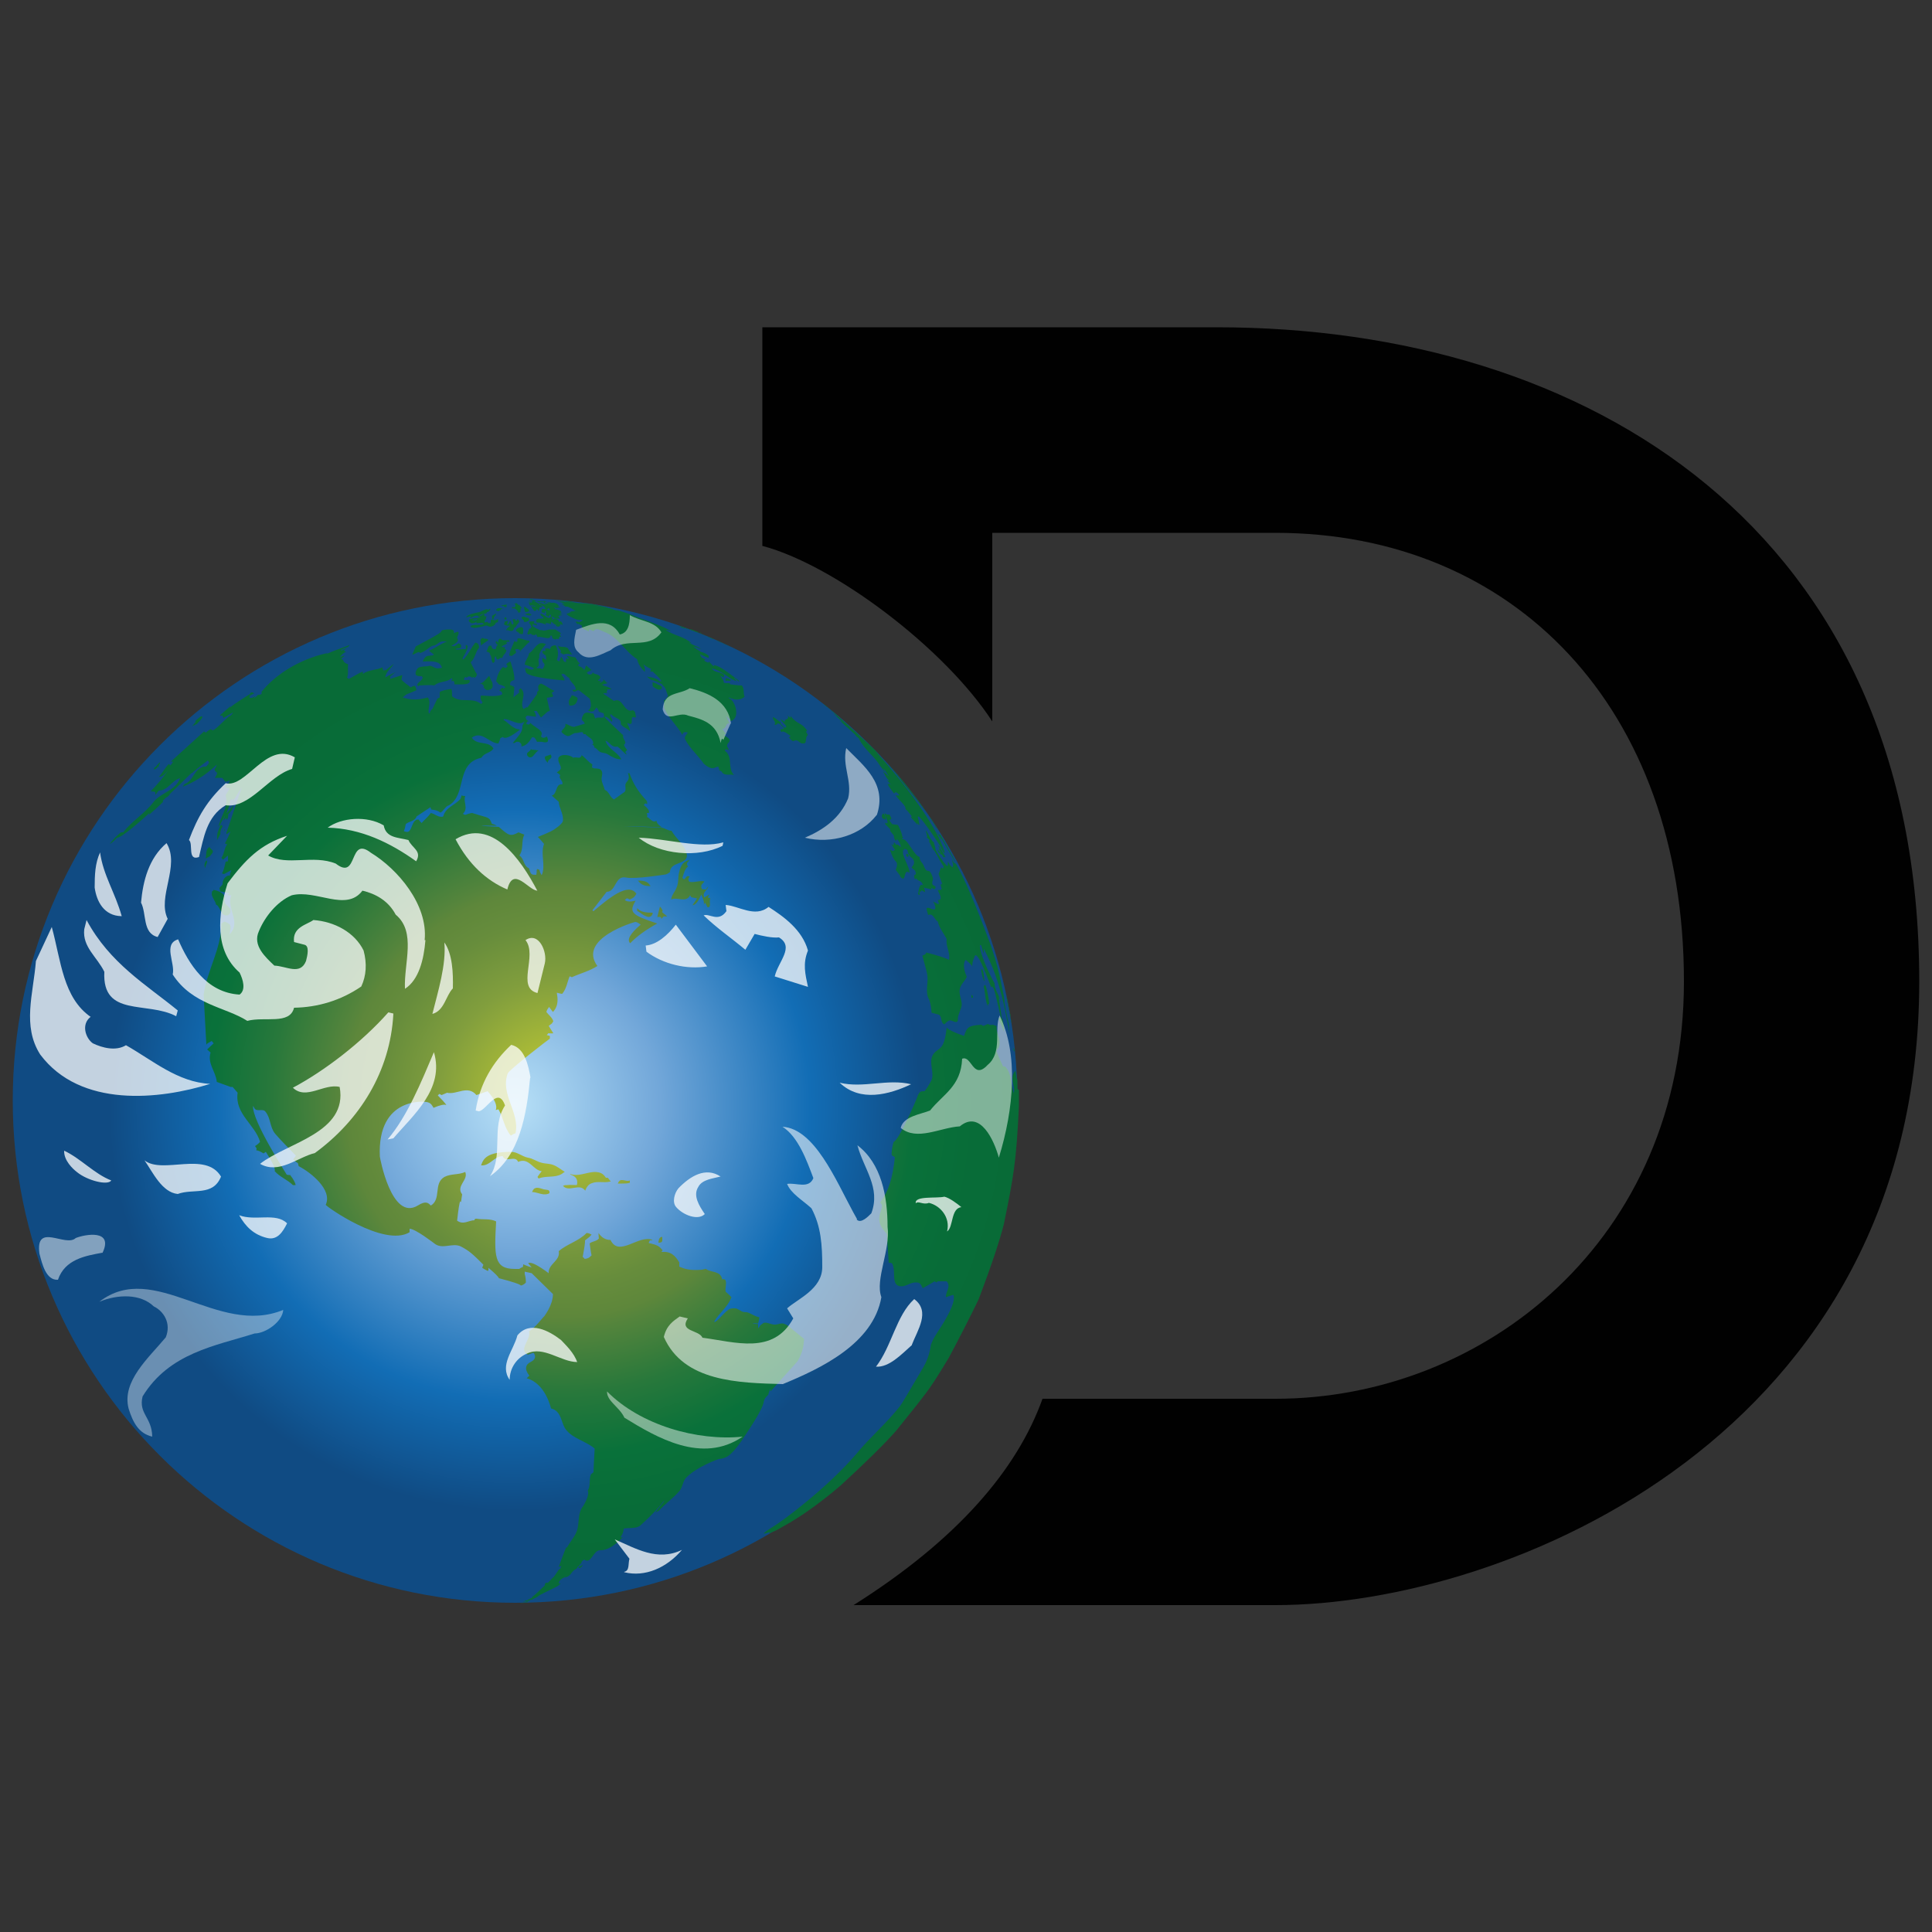
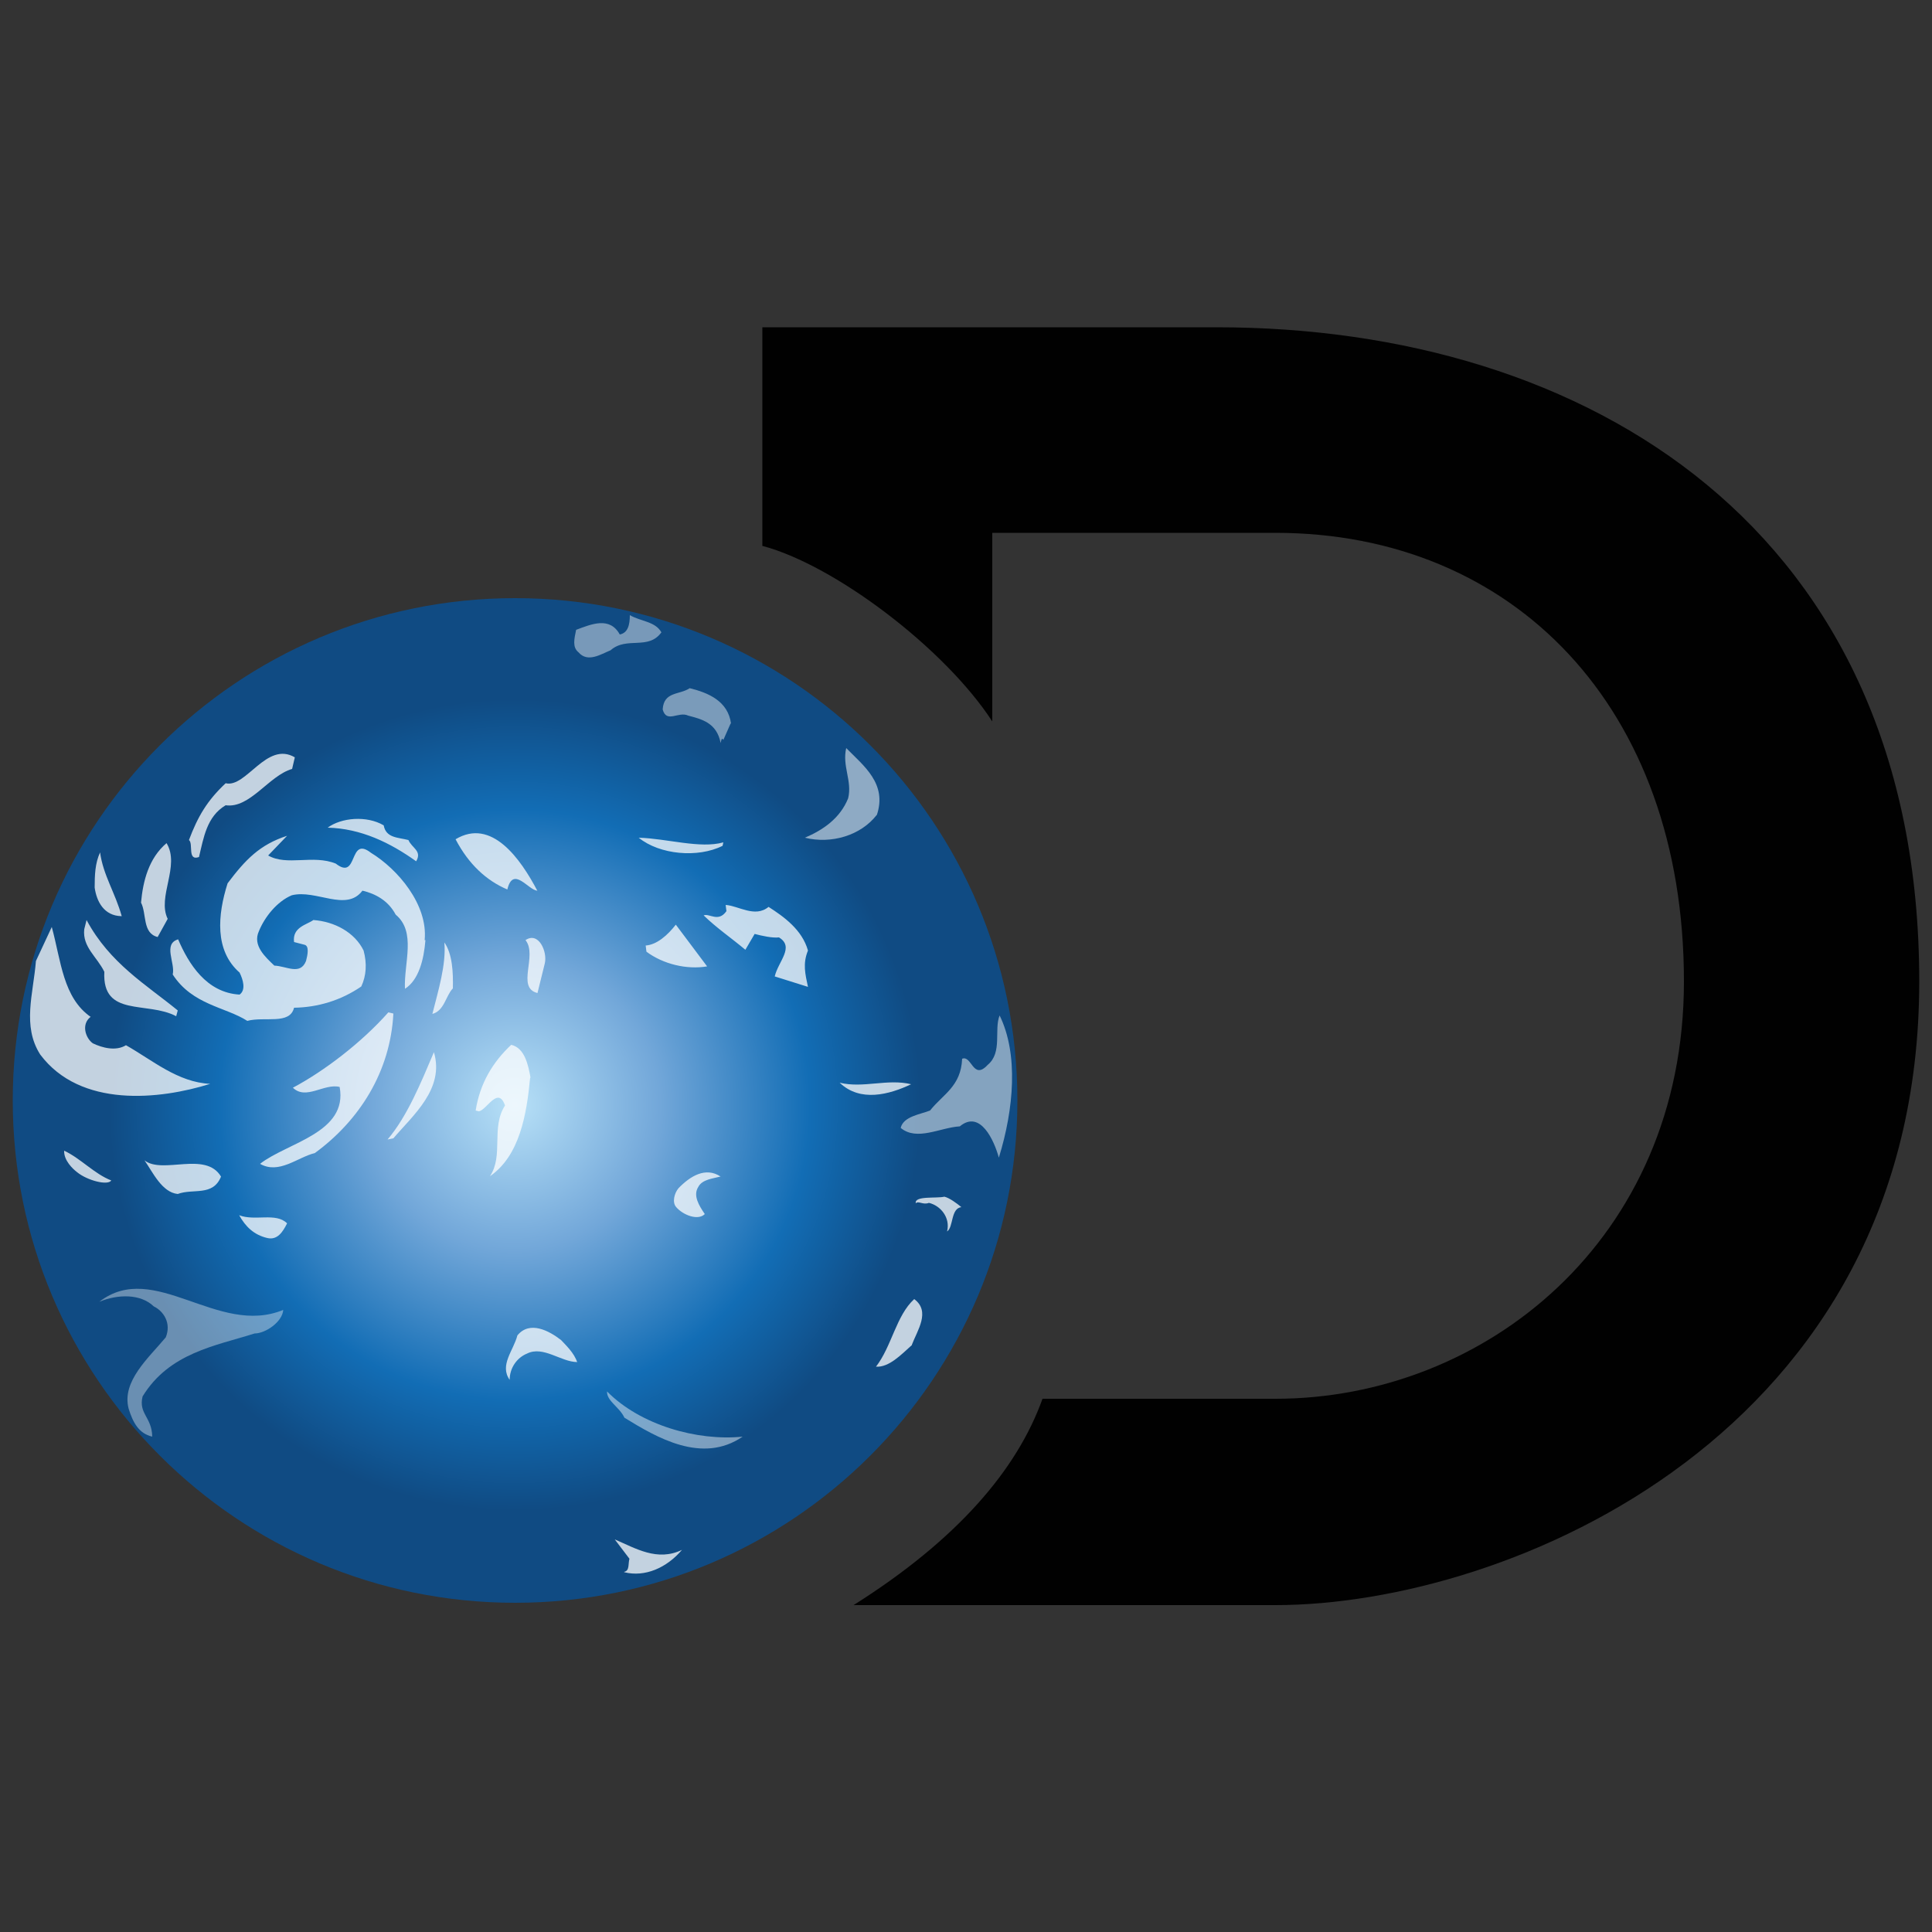
<svg xmlns="http://www.w3.org/2000/svg" id="Layer_1" viewBox="0 0 50 50">
  <rect x="0" y="0" width="50" height="50" fill="#333333" stroke="none" />
  <defs>
    <style>
      .cls-1, .cls-2 {
        opacity: .75;
      }

      .cls-3 {
        opacity: .6;
      }

      .cls-3, .cls-4, .cls-5, .cls-6, .cls-7, .cls-2, .cls-8, .cls-9, .cls-10 {
        fill: #fff;
        fill-rule: evenodd;
      }

      .cls-3, .cls-4, .cls-5, .cls-7, .cls-2, .cls-8, .cls-9, .cls-10 {
        isolation: isolate;
      }

      .cls-4 {
        opacity: .59;
      }

      .cls-5 {
        opacity: .65;
      }

      .cls-11 {
        fill: url(#radial-gradient);
      }

      .cls-7 {
        opacity: .5;
      }

      .cls-12 {
        fill: url(#radial-gradient-2);
      }

      .cls-8 {
        opacity: .64;
      }

      .cls-13 {
        fill: #010101;
      }

      .cls-9 {
        opacity: .58;
      }

      .cls-10 {
        opacity: .7;
      }
    </style>
    <radialGradient id="radial-gradient" cx="4.55" cy="43.08" fx="4.55" fy="43.08" r="3.74" gradientTransform="translate(-2.47 178.08) scale(3.47 -3.47)" gradientUnits="userSpaceOnUse">
      <stop offset="0" stop-color="#b7e0f7" />
      <stop offset=".29" stop-color="#72a7d9" />
      <stop offset=".59" stop-color="#126db5" />
      <stop offset=".81" stop-color="#104b83" />
    </radialGradient>
    <radialGradient id="radial-gradient-2" cx="4.9" cy="43.1" fx="4.9" fy="43.1" r="3.56" gradientTransform="translate(-2.47 178.08) scale(3.47 -3.47)" gradientUnits="userSpaceOnUse">
      <stop offset="0" stop-color="#d2d727" />
      <stop offset=".11" stop-color="#acbc37" />
      <stop offset=".26" stop-color="#819e3d" />
      <stop offset=".38" stop-color="#678d3c" />
      <stop offset=".45" stop-color="#5e873b" />
      <stop offset=".48" stop-color="#53843c" />
      <stop offset=".61" stop-color="#28783b" />
      <stop offset=".74" stop-color="#09713a" />
      <stop offset=".87" stop-color="#086c38" />
      <stop offset=".98" stop-color="#086b37" />
    </radialGradient>
  </defs>
  <path class="cls-13" d="M19.73,14.13v-5.66h11.76c9.58,0,18.18,5.22,18.18,16.93s-10.63,16.14-16.66,16.14h-10.92c2.68-1.69,4.23-3.5,4.89-5.34h6.03c5.39,0,10.57-4.1,10.57-10.8,0-7.11-4.43-11.61-10.57-11.61h-7.33v4.88c-1.23-1.89-4.07-4.04-5.94-4.54h0Z" />
  <path class="cls-11" d="M26.33,28.48c0,7.18-5.82,13-13,13S.33,35.66.33,28.48s5.82-13,13-13,13,5.82,13,13Z" />
-   <path class="cls-12" d="M26.33,28.18h0s0-.11,0-.11v-.02s0,0,0,0v-.12s-.02-.02-.02-.02h0s-.03-.2-.03-.2c-.17.18,0,.39-.04.58-.1-.23-.04-.5-.23-.69-.02,0-.03,0-.05,0q-.16-.34-.17-.41c.19-.21-.02-.42,0-.64-.03,0-.06-.02-.09-.03-.08.01-.08.01-.13-.02-.04.01-.08.04-.13.05-.01-.01-.03-.02-.04-.03-.36.02-.38.08-.45.29q-.4-.14-.45-.22c-.05.46-.13.51-.24.59-.31.21-.06.52-.15.77,0,0-.08.16-.18.29-.12,0-.14,0-.21.2,0,.01-.45,1.06-.59,1.11-.03.07-.07.29-.05.35.02.01.05.03.08.05-.06.54-.16.87-.38,1.17.06.07.06.1.01.24-.1.28.03.43.16.57t.05.75s.05,0,.08.01c.13.18-.05.6.25.6.13,0,.24-.11.38-.1.1,0,.12.04.17.15t.31-.18s.03.02.04.03c.01,0,.03-.02.04-.03t.23,0c.12.14-.03.27-.02.41t.19-.06c.11.21-.36.89-.41.97-.11.17-.13.22-.17.33,0,0,0,0,0,0,0,0-.03.29-.18.55q-.55.94-.61,1.02c-.35.45-.79.82-1.15,1.26-.71.83-1.85,1.7-2.19,1.9-.09.06-.16.1-.2.15.06,0,.11-.03.17-.04-.01.01-.02.03-.04.04.06-.03.15-.06.21-.09.45-.25.77-.44,1.41-.95l.25-.21q.98-.9,1.43-1.41c.82-1.02.84-1.04,1.2-1.62l.17-.28c.24-.45.55-1.05.77-1.51q.48-1.27.65-1.94c.25-1.23.32-1.58.39-3.06v-.41ZM26.26,27.21s0,.02,0,.02c0,0,0,0,0-.01,0-.01-.01-.09-.03-.11t0,0s0,.04,0,.06c0,.01.01.03.02.04ZM26.15,26.3s0-.02,0-.02v-.02s-.01-.04-.02-.06c0,0,0-.01,0-.01-.06-.33-.07-.38-.09-.4.04.18.08.41.14.7,0-.06-.02-.12-.03-.17h0ZM25.94,26.35s0,0,0,0c-.03.02-.07-.03-.1.01.02.05.05.11.07.17.03.06.05.12.07.17,0-.03,0-.07,0-.1,0-.08-.03-.17-.04-.25h0ZM25.6,25.99s0-.02,0-.02c0,0-.01-.13-.04-.26-.03-.14-.05-.22-.07-.22-.02,0-.03.05-.03.05,0,.03.02.07.02.1.01.07.02.14.03.21.02.12.04.16.06.19,0-.03,0-.05,0-.06,0,0,.01.01.02,0h0ZM25.41,25.07s-.01.03-.02.05c.02.06.02.13.05.2.01.04.02.06.04.07-.02-.07-.01-.15-.03-.22,0-.03-.02-.07-.04-.1h0ZM25.14,25.74s0,.06,0,.08h.04s0-.01,0-.01c0-.02,0-.03-.01-.04,0-.01-.03-.02-.04-.03h0ZM24.47,22.18s-.03-.06-.05-.09l-.12-.2s-.01,0-.02,0c.02.03.04.07.06.1l-.05-.04.06.12v.03s.04.04.06.05c0,0-.01,0-.02,0l.02.03s.02,0,.03.01v-.02s.02.01.03.02h0ZM24.34,21.6c.02.05.34.6.34.61.03.05.04.1.06.16-.01-.02-.03-.03-.04-.05,0,.01,0,.03.01.04l-.07-.11c0,.07.06.13,0,.2-.01-.01-.02-.03-.03-.05,0,0-.01,0-.02,0t-.06-.11s0,.07,0,.11c0,0-.01.01-.02.01-.1-.09-.26-.35-.26-.35-.01-.03-.03-.05-.04-.08,0-.02,0-.04-.02-.1-.02-.05-.02-.07-.02-.07,0,0,0,0,.01,0-.11-.08-.14-.22-.22-.32,0,0,0,0,0,0,0,.02,0,.03.02.09.02.07.02.08,0,.09.02.02.05.04.07.06v.05s0,0-.02-.03c.04.07.08.17.12.24.02.02.04.03.05.06.08.12.13.26.22.37,0,.01-.01.03-.01.05,0,0-.02,0-.03,0l-.02-.03c-.02.05-.05.13-.07.18.03.07.09.25.09.25,0,0-.01.01-.02.02,0,0-.02,0-.02,0,.01.03.02.07.03.11,0,0-.01.02-.02.03-.03,0-.05,0-.08.01.02.04.04.09.06.13q.03.08,0,.11s-.04.01-.06.02t.03.08s-.01.01-.02.02t-.13-.07s.02.04.03.06c.03.09.03.09.02.14-.08.03-.14-.06-.22-.03,0,.07.03.13.04.18.13-.06.16.12.25.17.04.17.15.3.23.45-.03.19.1.36.06.54q-.13-.07-.59-.19,0,.05-.1.08.12.43.13.51c.03.21-.07.43.05.64.04.11.05.22.06.33l.19.05c.09.06.03.2.14.25q.11-.12.17-.1c.14.05.15.06.18,0,0-.02,0-.04,0-.06.01-.12.09-.23.1-.35,0-.14-.08-.27-.05-.41.03-.12.13-.2.18-.31-.03-.07-.13-.3-.03-.44q.15.12.17.17c0-.15.08-.29.08-.29.05.01.11.03.41.83l.02-.02c.06.05.06.06.24.84l.02.1c0-.23-.07-.46-.08-.69t.06.17c-.03-.18-.17-.31-.17-.5,0,0-.37-.66-.38-.99h.03c.03.08.03.15.07.22v-.13c.19.38.46.91.67,2.24,0,.02,0,.02,0,.02,0-.05-.01-.09-.01-.14q-.01-.05-.01-.11s0-.06-.01-.09c-.03-.1-.11-.55-.12-.6,0,.02.01.04.02.07,0-.05-.02-.11-.02-.16,0,0,0,0,0,0-.14-.69-.17-.8-.34-1.32q-.47-1.27-.78-1.88l-.16-.3s0-.01-.01-.02c-.09-.16-.19-.32-.28-.48h0c-.07-.13-.15-.25-.23-.38.07.11.15.24.22.36-.1-.15-.11-.16-.12-.17ZM24.27,22.02s.01.03.03.04c.03.03.05.07.06.05,0,0,0-.01,0-.01,0,0-.01-.02-.02-.03,0,0,0-.01-.01-.02q-.06-.06-.06-.06s0,0,0,.03ZM24.27,21.57s-.02-.04-.03-.05c.02.06.09.17.15.25-.07-.12-.08-.15-.12-.2ZM24.22,21.4s-.02-.03-.03-.04c0,0,0-.01-.01-.01t.1.16l-.06-.11ZM24.23,21.41s0,0,0-.01c-.05-.09-.11-.17-.16-.25,0,0,0-.01-.01-.01,0,.02.02.04.18.29,0,0,0,0,0-.01h0ZM23.51,22.13s-.02-.03-.02-.03c0,0,0,0-.02,0,0,0-.04,0,0,.07.01,0,.03,0,.04,0,0,0,0-.01,0-.03h0ZM23.85,23.04q.09.05.09.05s0-.06-.03-.12c.06.03.13.01.19.06,0-.02,0-.04,0-.05.02.01.05.01.07.04.01-.02.03-.02.04-.03,0-.02,0-.02,0-.05-.04-.02-.07-.03-.08-.06-.02-.06.03-.11.01-.17,0,0-.05-.17-.11-.17-.05,0-.07-.03-.07-.03-.04-.05-.05-.12-.09-.17-.06-.07-.07-.1-.07-.16-.08-.03-.13-.1-.24-.27-.08-.12-.14-.2-.21-.19,0-.02,0-.05.03-.04,0-.01-.02-.02-.03-.03q0-.08-.11-.3l-.15-.02c-.08-.1-.08-.11-.05-.12.04-.01.04-.03-.02-.13h-.07s-.04-.03-.05-.03c-.01.01,0,.03.03.11.04.09.05.12.03.15t-.05-.02s0,.03,0,.04l.13.13v.05s.09.11.09.11c.01.03,0,.06.02.09,0,.02.02.04.04.05,0-.01.02-.03.03-.04.05.06.07.1.09.17,0,.03.02.07.03.1.02,0,.03,0,.05.03-.01-.09.08-.03.08-.03l.02.03s0,.06.04.11c.02.04.06.06.09.09.08.11.01.18-.03.23.03.03.06.06.09.08.03.08.03.09,0,.11-.03.01-.03.04,0,.12,0,0,.02-.02.03-.03.03.04.04.05.09.07.05.02.06.05.09.11-.09-.05-.11.09-.13.23.02.02.03.02.05.03-.02-.06-.03-.12.02-.09h0ZM23.29,22.68c.09.1.11.06.13-.03.02-.07.03-.12.12-.06-.01-.1-.02-.12-.12-.35-.01-.03-.06-.14-.05-.16,0-.02,0-.05,0-.07-.01-.05-.13-.18-.18-.15l-.02-.03s-.03-.03-.03-.03c0,0,0,0-.01.02,0,.05,0,.08-.06.02.02.06.06.1.09.15-.03.04-.06.04-.13,0q.08.24.15.3t0,.22l.12.16ZM23.19,20.02l.11.14h-.01c.4.5.41.5.66.83,0-.02-.02-.03-.03-.05.01.01.03.03.03.05-.02-.04-.05-.08-.07-.11-.18-.24-.48-.66-.95-1.17.1.12.21.25.28.33,0,0,0,0-.01-.01h0ZM22.85,21.06s-.03.03-.03.06.03.07.03.07c0,0,.02,0,.02,0,.02,0,.02,0,.04.03.02-.02.01-.06,0-.1-.01-.02-.03-.05-.05-.07,0,0,0,0,0,0h0ZM22.23,19.11h0s0,0,0,0h0ZM21.62,18.51s.08.07.12.1h0s0,0,0,0c-.02-.02-.04-.03-.06-.05-.02-.02-.04-.04-.06-.05h0ZM21.51,18.39s-.01,0-.02-.01c.04.03.07.05.1.08,0,.01.02.02.03.03,0,0-.02-.01-.03-.02.03.02.06.05.08.08l-.1-.08s.06.06.12.11l.16.15s-.04-.03-.06-.05c0,0-.01,0-.02-.01-.01,0-.02-.02-.04-.02t.29.26c.04.05.11.08.14.15.05.03.07.05.07.06h0c.13.27.39.44.54.69.05.07.1.13.15.19l-.07-.12.03.03c.06.07.07.09.12.18-.04-.04-.1-.09-.15-.13.05.08.08.17.15.23,0,0,0,.01.01.02t-.06-.02s.04.04.06.06c.03.03.03.03.05.06t-.05-.04s0,.01,0,.02c-.01,0-.03,0-.04,0,.04.09.11.16.16.24,0,0,.01,0,.02,0,0-.01.02-.02.03-.03.03.01.08.04.09.09t-.09-.01c.07.12.2.2.26.33,0,0-.02,0-.02,0,.01.02.03.04.04.06,0,0,0,0,0-.01.05.05.09.11.14.17-.01,0-.02.01-.03.02l.18.2-.02-.06.06.07v-.02s.01-.02-.04-.2c0,0,.01,0,.02,0,0,0,0-.01,0-.02.15.14.55.75.57.79.06.14.09.16.1.17,0,0,0-.01.01-.02-.29-.96-1.74-2.57-1.76-2.58.02.01.05.04.08.07-.06-.06-.12-.13-.18-.19-.33-.31-.67-.62-1.01-.92-.01,0-.02-.02-.03-.03h.01s-.01,0-.02,0h0ZM21.4,18.29s-.04-.03-.06-.05c0,0-.01-.01-.02-.01.01.01.04.04.08.07h0ZM21.51,18.38l-.07-.06c-.06-.05-.09-.07-.14-.11.07.06.16.13.22.18,0,0,0,0,0,0ZM20.03,18.75c.05.02.06,0,.08-.01,0,0,0-.01.02-.02.01,0,.08.02.09.06t.07.06s.01.03-.07.03c0,.01-.03.01-.02.03,0,.01,0,.02.03.05.03-.07.22.09.22.09.02.02-.02.03-.03.05.04.04.07.08.1.09.03,0,.05-.02.08-.02.07,0,.11.09.18.08.05,0,.07,0,.08-.1q.01-.1.05-.12c-.05-.07-.06-.1-.02-.11,0-.01-.02-.03-.03-.04-.06-.08-.12-.12-.18-.15-.09-.05-.16-.11-.22-.19,0,.01,0,.03,0,.05l-.09-.07.03.04s0,.04-.03.06c-.06.02-.06.03-.06.07-.03-.02-.08-.05-.11-.07.03.08.12.11.15.2-.04.07-.15-.09-.15-.09,0,0,0-.02,0-.03-.02-.01-.03-.02-.07-.05-.06-.05-.1-.08-.13-.08-.01.07.1.12.04.2h0ZM18.79,17.62s.02-.01.07,0c.03,0,.06,0,.05-.01,0-.02-.07-.06-.11-.06-.04,0-.02.07-.02.08ZM18.55,16.58h0s.02.01.1.05c.01,0,.02,0,.03.01-.01,0-.03,0-.04-.02.15.08.31.14.46.22-.18-.09-.37-.18-.56-.27,0,0,0,0,0,0h0ZM18.39,23.25s0,0,0,0l-.07-.02s0-.01.04-.08c-.04.02-.1.05-.13.08-.07-.13.08-.19.1-.29-.02.02-.04.05-.06.08-.1,0-.11,0-.12-.06,0-.02,0-.03,0-.05.02-.04.06-.06.08-.1-.13-.03-.26.04-.39.01-.04-.06-.03-.1.01-.13-.05-.03-.07-.02-.11.03-.02.04-.04.05-.08,0,.05-.16.06-.22.15-.3-.03-.03-.04-.04-.03-.07,0-.04.05-.05.06-.09-.01,0-.03,0-.05.01-.06.03-.13.06-.18.19,0,.01-.01.03-.02.05,0,.01,0,.03-.01.05-.04.13-.01.28-.07.41-.04.11-.13.19-.14.31.15-.08.38.1.49-.11t.03.05s.1.02.15.03l-.12.18c.06-.02.07-.02.12-.08.05-.06.07-.13.11-.2.07.17.08.22.06.27.01-.02.03-.04.04-.06l.06.12c.12.01.02-.17.08-.24,0,0,0,0,0,0h0ZM18.43,16.53s.04.01.06.02c-.06-.03-.13-.06-.2-.08.06.03.13.06.2.09-.02,0-.04-.02-.05-.03h0ZM17.52,16.17s0,0,0,0c0,0,0,0,.01,0,0,0,0,0,0,0ZM17.59,16.2s.08.03.12.04h0s0,0,0,0l.39.15.05.02s.1.04.15.06c-.08-.04-.17-.07-.26-.11h.02s0,0,.01,0c0,0,0,0,0,0,.01,0,.02,0,.03.01h.02s0,0,0,0c.02,0,.03.01.04.02l.07.03s-.05-.02-.07-.03c-.04-.01-.07-.03-.11-.04l-.15-.06s-.02,0-.02,0c-.01,0-.02,0-.03-.01,0,0-.02,0-.02,0,0,0,0,0,0,0,0,0-.01,0-.02,0,0,0-.01,0-.02,0-.01,0-.03,0-.04-.02,0,0,0,0,0,0,0,0-.01,0-.02,0h0s-.01,0-.02,0c0,0,0,0,0,0h0s0,0,0,0c0,0,0,0,0,0h0s0,0,0,0c0,0,0,0-.01,0-.02,0-.04-.02-.07-.02,0,0,0,0,0,0t0,0s-.03,0-.04-.02h0,.02s-.02,0-.03,0h0s0,0-.01,0c0,0,0,0,0,0h0l.07.02ZM17.5,16.17h0s.01,0,.02,0c0,0-.01,0-.02,0ZM17.2,23.72s.04-.01.07,0c0,0,0,0,0,0-.04-.04-.1-.08-.14-.12l.02-.02s0-.04-.07-.12c-.02.08-.05.19-.07.27.03,0,.05,0,.08,0,.03.02.03.03.02.06q.07-.08.08-.08ZM17.01,17.7c-.06-.02-.08-.03-.12-.05v.11c.13.1.18.11.24.06,0-.01,0-.03,0-.04-.02-.04-.07-.05-.12-.07ZM17.14,32.01c-.07,0-.09.06-.1.14,0,0,0,0,0,0,0,0,0,0,0,.01.04,0,.09,0,.1-.05,0-.02,0-.04,0-.06,0-.03,0-.04,0-.05h0ZM16.5,23.58c.06.03.11.08.17.11.04.02.07.03.1.04.04,0,.09,0,.12-.08,0,0,0-.02,0-.03-.11,0-.31,0-.4-.12,0,.03,0,.05,0,.08h0ZM16.84,22.93h0s-.02-.02-.02-.02c-.05-.08-.11-.11-.26-.12h-.04s0,0,0,0h-.01c.07.09.15.15.34.14ZM16.09,30.54c-.05,0-.08.03-.1.09.03,0,.1,0,.11,0,.08,0,.13,0,.2-.02v-.06c-.07.03-.13-.01-.2-.01ZM19.93,35.94s.01.05.01.07l.7-.78c.15-.25.16-.45.17-.58t-.43-.35s-.09-.05-.14-.05c-.06,0-.12.03-.18.03h-.01c-.08,0-.15-.04-.23-.05-.03,0-.07,0-.09.03-.05.03-.06.05-.11.12q0-.06,0-.11c-.2-.02-.2-.03,0-.02.02-.08.03-.1.03-.16-.12-.02-.21-.1-.32-.13-.03,0-.07,0-.1-.01-.02,0-.03-.01-.1-.05-.05-.03-.08-.04-.1-.04,0,0-.01,0-.02,0,0,0,0,0,0,0-.05,0-.11,0-.15.03-.12.08-.2.2-.31.29-.02.01-.04.03-.06.04,0-.01,0-.02,0-.03-.1,0-.1-.01,0,0,.12-.2.32-.35.42-.57,0-.01.01-.03.02-.05-.05-.05-.1-.1-.15-.14-.02-.1.03-.19,0-.29,0,0-.02-.05-.09-.03-.04-.23-.29-.17-.42-.27,0,0-.01,0-.01,0-.03,0-.07.02-.1.02-.31.03-.47-.03-.58-.08,0-.03,0-.08,0-.11-.11-.18-.22-.29-.46-.27,0-.01.02-.03.03-.04-.09-.11-.13-.14-.36-.19,0-.02.02-.05.03-.07.02,0,.05,0,.07-.01-.36-.15-.87.46-1.09,0q-.19,0-.31-.18s0,.1.01.14c-.06.08-.17.07-.24.13q.04.29.05.31c-.08.08-.11.08-.18.09-.01-.02-.03-.04-.05-.05q.07-.37.06-.43c.06-.05.13-.09.17-.15-.04-.02-.08-.04-.13-.04-.2.21-.5.28-.72.47.05.25-.28.33-.26.57q-.43-.32-.53-.26s.06.08.09.11c-.08-.02-.15-.05-.22-.08,0,.02,0,.05-.01.07-.03.01-.07.03-.09.05-.02,0-.05,0-.07,0h-.05c-.54,0-.53-.34-.48-1.23-.16-.08-.34-.04-.51-.07-.05,0-.05.02-.05.04-.15,0-.29.13-.45.01q.05-.45.08-.5s.02.02.02.02l.03-.2c-.17-.22.17-.37.08-.58-.17.08-.37.04-.54.13-.29.17-.07.57-.35.74-.06-.06-.12-.14-.34,0-.68.41-.98-1.25-.98-1.27-.07-1.57,1.19-1.42,1.21-1.41.11.02.13.07.18.15q.26-.11.33-.07s0-.03-.22-.25c.01-.01.03-.03.04-.04.02.01.04.02.06.03.04-.02.1-.04.14-.06.25.06.53-.21.76.06.09-.03.2-.07.29-.1q.28.32.21.49s.05-.02.07-.02c.13.22.15.48.32.68.03-.02.08-.05.12-.06.12-.54-.4-1-.2-1.55.03-.09,1.08-.9,1.09-.9v-.07s-.06-.02-.08-.02c.01-.01.03-.04.04-.05.04,0,.09.01.13,0-.04-.06-.08-.13-.12-.19l.08-.06s.03-.04.04-.06c-.03-.1-.12-.16-.18-.24.01-.05.04-.09.07-.13.03.04.07.09.1.13.16-.17.12-.37.1-.5.04.01.1.03.14.03.11-.13.13-.3.19-.45.02,0,.04.01.06.02.22-.1.46-.16.66-.29-.52-.71.96-1.14.98-1.14.05,0,.1.04.14.07q-.41.35-.27.48.26-.27.7-.51c-.67-.22-.74-.29-.56-.59q-.21.05-.28-.02l.05-.04h.02s.04.02.06.03c.1-.05.11-.05.17-.15-.21-.31-.73.13-1.11.45-.01,0-.02-.02-.03-.02l.37-.48c.25,0,.21-.43.5-.37.24.05,1.02-.08,1.03-.08.04-.01.08-.04.11-.06,0-.29.5-.18.43-.48-.06-.24-.28-.39-.39-.59-.09,0-.16-.06-.25-.08-.32-.01-.65-.03-.98-.04.33,0,.66.02.98.03-.1-.07-.13-.1-.14-.17-.1.07-.17-.07-.25-.1.03-.03,0-.07,0-.1t.05,0q.04-.07-.13-.21s.03-.03.04-.04t.05.02s0-.06-.01-.08c-.23-.25-.35-.44-.45-.72-.01,0-.02,0-.04,0,.02.05.04.11,0,.19-.02.03-.05.05-.06.09-.02.06.02.14-.02.2t-.28.2c-.11-.06-.12-.2-.24-.25-.02-.09-.07-.17-.08-.26-.01-.08.04-.15,0-.23-.06-.1-.18-.03-.25-.09,0-.02.01-.06.01-.08-.11-.06-.18-.17-.28-.24,0,0,0,.01,0,.02-.02.03-.03.04-.06.05-.05,0-.1-.02-.16,0-.05-.07-.33-.12-.38.01,0,0,0,.01,0,.02,0,.04,0,.07.04.15.05.11.02.13-.08.2.03.02.07.05.09.07-.06.09.09.15.05.24-.18-.03-.12.25-.27.29t.18.16c.01.16.11.29.11.45,0,.06,0,.08-.11.18-.15.12-.22.15-.54.28.05.05.11.12.16.18-.1.26.05.55-.06.81-.03-.04-.05-.09-.06-.14l-.06-.02s-.02.05-.01.08c0,.02-.01.05-.01.07-.13,0-.14,0-.19-.17-.15-.06-.12-.25-.25-.33.12-.16.04-.37.13-.54-.05-.02-.11-.04-.15-.06-.21.12-.26.08-.51-.14-.57-.03-.59-.04-.05-.03-.04-.02-.08-.04-.13-.05-.04-.1-.05-.13-.14-.17-.01,0-.37-.11-.37-.11-.04,0-.08.02-.1.02-.07.03-.09.04-.14,0,.15-.14,0-.31.06-.46q-.08,0-.09-.02l-.03.09c-.14.17-.39.22-.45.46-.12.04-.21-.07-.32-.09-.07.1-.16.17-.24.26-.02-.03-.06-.05-.07-.09-.02,0-.03,0-.05,0-.07.03-.09.07-.13.17-.06.16-.1.17-.21.13.03-.06.04-.12.05-.18.08-.08.24-.07.28-.2t.36-.24l.02.06c.13.02.15.02.24.08.09-.05.12-.16.22-.19h0c.47-.28.16-1.09.84-1.23.07-.13.24-.12.31-.24-.13-.21-.43-.07-.56-.28.27-.19.45.15.69.15.02-.04.04-.1.05-.14.02,0,.04-.02.06-.03q.08.1.45-.19c-.19-.01-.29-.17-.43-.25,0,0,.01-.02.02-.02.18,0,.39.21.55.04,0,0,.01-.02.02-.02,0-.02-.01-.04-.02-.06.01-.02.03-.04.04-.05q.16.02.23.03c0-.05-.02-.1-.05-.15.02,0,.05,0,.07,0q.08.13.11.17l.17-.15s.04-.02.06-.02t-.08-.34q.15-.02.17-.04s-.03-.06-.04-.09l.07-.05c-.13-.05-.22-.14-.35-.19-.06.03-.09.05-.06.18-.01.01-.03.03-.04.04,0,.02,0,.04,0,.05t-.25.35s-.01,0-.02-.01l-.08.05c-.12-.17.11-.39-.08-.54-.01.01-.02.03-.04.05,0,.02,0,.04.01.06-.05.05-.11.08-.15.13,0-.09.02-.18.02-.27-.03-.02-.07-.04-.11-.05,0-.05,0-.11.11-.13.02-.15-.1-.48-.1-.48-.04.01-.08.04-.11.07.01.01.03.03.04.05-.01.01-.03.03-.05.05-.02,0-.05-.02-.07-.03-.11.09-.16.27-.18.37.02.02.05.05.07.08q.14.04.17.08s-.04.02-.05.03l-.02-.03s-.07.05-.09.09c.02,0,.04.01.06.02,0,.02.02.04.02.06q-.05.08-.55.04-.04.08.04.18l-.04.04c-.22-.19-.53-.01-.75-.2q0-.17-.02-.19s-.24.03-.3.08c0,.04,0,.1,0,.14l-.06.03h0s-.13.27-.13.27c-.05.03-.06.07-.07.11,0,0-.01,0-.02,0-.04-.13.07-.28-.03-.41-.22.06-.4.08-.65,0l.1-.08q.23-.09.26-.11s-.02-.08-.04-.11c-.04,0-.08.02-.11.04-.08-.07-.17-.12-.24-.2,0-.03.02-.08.02-.12t-.31.1s0-.04,0-.07c.06-.03.1-.09.16-.12t-.29.15c.02-.15.15-.23.22-.35l-.2.16s-.05.01-.07.01l-.02-.05v-.03c-.17.08-.36.06-.51.17v-.06s-.06.03-.09.04t-.27.15s-.03-.02-.05-.03c.05-.11.01-.23.03-.35q-.11-.03-.13-.11l-.05-.03s.07-.06.09-.08c-.04,0-.09.02-.12.04q.05-.09.16-.15s-.04,0-.06-.02c0,0,.03-.03.07-.06-.04.02-.1.04-.14.06,0,0,0-.02,0-.03l.18-.07.04-.05s0,0,0,0c-.2.09-.42.14-.62.25,0,0,0,0,.01-.01.01,0,.03-.02.05-.03-.07.01-1.06.2-1.72,1,0,.02,0,.04,0,.06-.03.02-.06.02-.09.02-.03.03-.07.07-.11.09.01-.02.03-.04.04-.06l-.08.05s-.04,0-.07,0c0-.02,0-.04.01-.06.04-.02.08-.04.12-.06-.02,0-.04-.01-.06-.02h-.04s-.02.04-.02.04c-.18.12-.36.22-.53.36l.03-.05-.24.21s-.03.03-.04.04h.07s.01.04.02.06c.09-.04.16-.1.25-.14-.02.04-.05.07-.08.09-.03.01-.03.01-.03.01l-.18.17c-.09.09-.19.18-.23.19-.02,0-.04-.02-.05-.03-.05.02-.09.05-.13.09l-.05-.03-.86.78h.06s-.04.07-.07.1c-.01-.01-.03-.03-.04-.04q-.07.07-.22.29s-.03.04-.04.05c.09-.02.11-.02.24-.17q-.19.27-.45.54s.08,0,.12.02c0,.02,0,.04,0,.07.03-.03.06-.08.09-.11.24,0,.34-.27.55-.32-.12.33-.5.37-.69.62-.23.3-.56.49-.78.78h-.06c-.11.09-.21.19-.29.3q.07-.03.19-.16c.24,0,1.89-1.64,1.91-1.66.05-.02.06-.04.07-.05.22-.18.25-.2.37-.29.01.01.02.04.03.05-.01.04-.04.08-.08.11h-.05s0,0,0,0h0s0,0,0,0c-.26.05-.27.37-.5.45-.02.02-.04.05-.05.07.43-.17.73-.43.88-.57-.01.04-.03.08-.06.12.01.04.04.07.07.09,0,.04-.04.1-.06.13t.19,0s.06.07.08.1c.04,0,.08-.02.12-.03q-.02.08-.11.14v.02s.05.04.05.04c.02,0,.04,0,.06,0-.03.05-.08.12-.11.18.08.31-.13.55-.19.82.09-.11.13-.24.21-.36,0,.02,0,.05,0,.07l.08-.07c.07-.08.08-.1.1-.2-.06.07-.13.16-.18.22.03-.11.1-.22.09-.34.02-.01.05-.03.08-.05,0,.02,0,.04,0,.06.07-.11.16-.25.23-.36l-.4,1.18s0,.04,0,.04c.03-.02.07-.05.1-.07.01.02-.14.31-.14.31.02,0,.04.02.06.02-.08.1-.07.24-.15.35l.04.05.13-.11v.15s-.06.01-.06.01q-.06.28-.1.3s.04.02.06.02c.06-.03.12-.07.19-.1-.02.04-.04.09-.04.14-.01,0-.03,0-.05,0q-.14.06-.14.23l-.08.09s.01.06.02.09c.08.02.16.02.24.05l-.06.04s.06.02.11.01c-.15.33.27.69-.05,1.01.05-.24.05-.26-.13-.33l-.08.05c0,.65-.37,1.21-.46,1.84l.07,1.3s.01-.02.02-.03c.03-.02.08-.05.12-.07.01.02.03.04.05.06-.05.05-.12.11-.17.16l.09.08c-.09.28.14.5.16.76t.36.13h.05s.13.15.13.15c-.08.55.45.82.58,1.27-.03.04-.08.08-.13.11l.04.06s0,.03-.01.05q.06,0,.19.08l.06-.04q.26.4.23.5c.13.15.33.22.47.36.02,0,.05,0,.07,0q-.01-.09-.14-.26s-.06,0-.09-.01c0-.01-.91-1.41-.87-1.78.01.02.03.05.04.07.07.09.21-.01.28.08.14.17.11.4.25.57.17.2.36.38.54.57-.02.03-.05.06-.07.09.03.04.08.08.12.1l.02.08c.31.16.88.61.7,1-.01.03,1.51,1.11,2.17.71,0-.03,0-.06,0-.09.15,0,.64.38.64.38.21.17.47-.03.69.08.21.11.3.19.58.47-.01.03-.02.05-.03.08.04.03.1.06.14.08.03,0,.02-.04.02-.08q.26.22.27.27.54.14.57.19c.05-.01.1-.04.13-.08,0-.07-.01-.15-.03-.22v-.06h0l.18.04.55.54c0,.29-.22.56-.22.57-.04.03-.27.34-.4.39.07.21-.29.47-.03.61q.14-.05.15-.05c.1.15-.03.21-.08.24-.24.12-.03.35-.03.35-.02.02-.05.05-.07.07.49.13.63.78.63.78.28.07.25.36.38.54.19.25.52.3.75.5q-.03.51-.03.61s-.05.04-.07.06c-.05.13,0,.29-.08.42.06.12-.12.4-.12.4-.15.19-.09.43-.16.64-.06.16-.18.29-.26.43h-.02c-.04.09-.19.5-.19.5.03,0,.05-.02.07-.03h0s-.02.05-.03.08c-.02.01-.02.01-.03.01l-.13.19c-.06.05-.11.12-.17.17,0,0,0,0,0-.01-.01,0-.03,0-.04,0,0,.01-.02.02-.03.03v.04c-.11.1-.22.22-.34.31.01,0,.03,0,.04-.01-.03.02-.06.04-.1.05-.02.01-.05.03-.07.04-.01,0-.02,0-.03,0-.02.01-.04.03-.07.04.02,0,.04-.01.06-.02h.02s0,0,0,0c0,0,0,0,.01,0t0,0s0,0,0,0c.01,0,.02,0,.03-.01.03,0,.05-.02.08-.03h.04s-.06.02-.1.03c.01,0,.03,0,.04-.01-.03.02-.06.03-.09.03,0,0,0,0,.01,0-.05.02-.11.03-.17.05.02,0,.04-.01.06-.01-.01,0-.03.01-.04.01h0s-.01,0-.02,0c.01,0,.03,0,.04-.01h0l.1-.02s.04,0,.06-.01c0,0,0,0,0,0h0s0-.02.08-.05c.07-.03.08-.04.1-.05,0,0,0,0,0,0,.01,0,.02,0,.03-.01.05-.03.09-.07.14-.09.13-.07.27-.13.4-.2.04-.02.07-.05.1-.08-.02,0-.03,0-.05,0,0-.02.01-.03.01-.05.03-.04.04-.06.12-.1.04-.03.08-.07.12-.1-.04.03-.07.07-.11.1.04-.01.08-.02.11-.04.03-.02.06-.05.08-.08.05-.08.13-.11.13-.11.01-.01.02-.03.03-.05.01-.01.02-.02.04-.02t-.02.05s.01,0,.02,0c0,0,.02,0,.03-.01.04-.02.05-.05.06-.08-.02.02-.05.03-.07.05-.02,0-.02,0-.03,0,0,0,0-.02.03-.05.04-.04.05-.06.04-.07.01-.01.03-.03.04-.04,0,0,.02-.01.03-.02.17.14.23-.23.4-.24.02,0,.02,0,.02,0h.01c.16,0,.35-.11.57-.34,0,0-.02,0-.03.01-.01,0-.02,0-.03-.01q.08-.11.08-.22c.14-.03.29.01.42-.07,0,0,.41-.36.61-.64,0,0,.02,0,.02,0t-.23.29s.06-.03.09-.04c.17-.19.38-.33.54-.52.08-.1.08-.25.17-.34.27-.28.83-.48.84-.48.17-.02.29-.04.59-.47q.51-.75.57-.98c.02-.12.05-.14.12-.21h0ZM14.95,18.07h0c-.04-.05-.1-.06-.15-.08,0,0,0,0,0,0-.02.06-.07.1-.08.16,0,.04,0,.07.02.11h.04c.1,0,.16-.07.17-.2ZM15.14,30.82c.04-.09.08-.17.18-.2.15-.06.31,0,.46-.04h.03s-.06-.07-.08-.1c-.02,0-.03,0-.05,0-.06-.09-.12-.15-.3-.15-.21.01-.42.13-.63.05,0,0,.02.02.02.02.15.05.19.14.16.27-.08,0-.17-.01-.25,0-.04,0-.07,0-.11.02.16.18.43-.09.58.13h0ZM14.56,16.94h0l.1-.02s.07,0,.13.02c0,0,.01,0,.02,0-.04-.05-.09-.12-.12-.17-.04-.02-.08-.03-.12-.03-.04,0-.09,0-.12-.03,0,0,0,0,0,0-.02.07.11.12.05.18q.06.04.07.04h0ZM14.38,15.52h0s0,0,0,0h0ZM14.39,15.53s0,0-.01,0c0,0,0,0-.01,0h0,.03s0,0,0,0h0ZM14.55,15.58c-.06,0-.11-.02-.17-.03.06.02.12.03.18.05.01.01.04.02.06.03-.02,0-.04,0-.07-.01-.03,0-.03,0-.03,0,.02,0,.03.01.05.03.02,0,.03.01.04.02-.01,0-.03-.01-.04-.02h0s0,.01.01.02c.01,0,.03,0,.04.02,0,0,.01.01.02.01,0,0,0,0,.01,0,0,0,0,0,0,0,0,0,.02,0,.02,0,.01,0,.02,0,.02,0t.09.04c.11.05.21.12.32.19-.1-.07-.21-.13-.31-.18h0s.07.05.1.07c0,0,0,0,0,0-.08-.01-.1,0-.13.02-.03.03-.04.03-.09.04,0,.02,0,.03.05.06.19.1.23.1.25.1.06,0,.08,0,.12.02-.03,0-.06.03-.09.04-.04,0-.07-.02-.1-.01,0,0,0,0,0,0,0,.02.02.04.06.07,0,0,0-.01,0-.02l.1.05v.05c.06.05.11.07.18.1,0-.02,0-.04,0-.05.05-.01.07.04.11.04.04,0,.04-.04.08-.05,0,0,.02,0,.02,0,.07.01.12.05.18.07.37.13.54.51.86.71.03.18.19.32.2.33,0-.11,0-.12-.04-.2.08.07.11.08.2.12,0,.02-.01.05-.02.07h.06c.18.17.19.18.23.25-.02,0-.03,0-.05,0q-.08-.09-.33-.12s.07.06.1.08c.1.02.18.06.3.12,0,0,0,.01,0,.02.1.06.1.18.15.28t-.08.11s-.02,0-.03,0c.03.08-.02.17.03.25.12.24.32.42.45.65.01-.04.03-.1.14-.06-.03.04-.1.12-.07.17.12.24.33.41.48.63,0,0,.13.13.24.12.05,0,.09-.04.14-.04t.03.1s.04.02.05.02c.07.14.22.06.33.1,0,0-.02-.01-.02-.02-.15-.18-.01-.46-.22-.61,0-.01.01-.03.02-.04t.09.02s-.04-.06-.05-.1c-.02-.07.08-.1.06-.16-.02-.07-.1-.07-.14-.13,0,0,.01-.02.02-.02,0,0,.02,0,.03,0-.03-.05-.07-.09-.1-.14.11.02.08-.16.19-.14q-.07-.16-.1-.19c.08.05.09.07.13.13.25-.07.13-.49-.02-.58,0,0-.02-.01-.03-.01v-.02q.26.12.41-.02c-.04-.09,0-.2-.07-.29-.1,0-.21-.02-.31-.03,0,0,0-.02,0-.03-.05,0-.11,0-.16-.01,0-.04.01-.05-.09-.18t.09.04c.06-.14-.18-.11-.26-.18-.02-.01-.04-.03-.05-.05.25.04.41.25.64.33t-.06-.08h0s0-.01,0-.01l.12.1s0-.01.01-.02c-.45-.34-.49-.36-.65-.41,0,0,0,.02,0,.03-.06-.02-.09-.09-.14-.12,0,0,0,.02,0,.03-.04-.01-.09-.03-.12-.06.01,0,.02-.01.03-.01,0,0,0-.02,0-.02-.03-.01-.07-.03-.09-.04t-.05-.09c.07.03.16.07.23.1,0-.02,0-.04,0-.06q-.08-.07-.2-.1-.09-.05-.2-.14s.03,0,.21.07c-.1-.08-.23-.1-.33-.18t.08.03c-.19-.18-.47-.2-.67-.35.05,0,.09.03.14.03-.33-.18-.69-.28-1.03-.42-.11-.04-.22-.08-.33-.11h.02q-.08,0-.18-.03s.02,0,.03,0c-.05-.02-.11-.03-.16-.04,0,0,.02,0,.02,0-.11-.03-.21-.05-.32-.08-.09-.02-.17-.03-.26-.04.05.01.1.02.15.03,0,0-.01,0-.02,0,.17.04.21.05.4.11-.42-.12-.43-.12-.7-.16.05,0,.1.02.15.03-.08,0-.16-.02-.24-.03.04,0,.09.02.13.03-.08-.01-.17-.03-.25-.05h.06s-.09-.01-.46-.04h0s.01,0,.02,0h0s0,0,0,0c.11.01.18.02.21.03h.02s-.01,0-.02,0c-.07,0-.14-.02-.21-.03,0,0,0,0,0,0h0c.2.03.37.05.49.08,0,0,0,0,0,0-.13-.02-.26-.04-.4-.06.15.03.15.03.19.03,0,0-.01,0-.02,0,0,0,.02,0,.03,0-.03,0-.03,0-.09-.01.03,0,.04.01.07.02-.22-.04-.23-.05-.33-.06.02,0,.06.02.22.05h0ZM14.26,15.51s-.02,0-.03,0h0s.02,0,.03,0ZM14.18,19.73c0-.07.07-.08.09-.13,0,0,0-.01,0-.02,0-.02-.01-.04-.02-.05h-.01s-.07.03-.11.04c-.01,0-.02.01-.03.02,0,.06.02.1.08.15h0ZM14.19,30.8s-.1-.02-.12-.02c-.12-.04-.14-.04-.18-.04-.07.01-.09.04-.12.11.1,0,.2.05.3.06.05,0,.1,0,.15-.03,0,0,0,0,0-.01,0-.04,0-.05-.03-.07h0ZM16.46,18.55s-.01-.02-.02-.09c0-.04-.02-.05-.06-.08-.24.09-.25-.35-.49-.24t-.28-.19s.01-.01.11-.02c-.01-.01-.02-.02-.02-.04l.02-.02s0-.02,0-.02c0,0-.02-.01-.02-.01h.13c-.07-.07-.17-.07-.25-.12.04-.01.1-.03.14-.04l-.12-.11s.02.04.02.05c0,0-.08.05-.1.05,0,0,0-.01,0-.02t.04-.03s-.05-.01-.08,0c0,0,0-.01,0-.02t.04-.03s.01-.03.02-.04c-.04-.1-.15-.06-.2-.13,0,.01-.01.03-.02.04-.06.04-.13,0-.13-.04t.12-.06s-.1-.08-.14-.12l-.05.13s-.03-.07-.07-.07h0v-.02s-.07,0-.09-.05c.01-.02.03-.02.05-.04-.06-.04-.08-.1-.12-.16-.08,0-.15-.04-.22-.03,0,0,0,0,0,.01.02.02.04.04.05.07-.02,0-.05-.02-.07-.03v.1c-.08.02-.07-.1-.13-.13-.01.04-.03.09-.05.12l-.06-.04c.05-.14.04-.25-.03-.38-.12,0-.14.07-.14.08,0,0,0,.01.01.02-.02,0-.02,0-.06-.02-.01,0,0,0,0,0h-.08q.01.06,0,.07s0,0-.06-.01c-.04.06.04.1.05.11h.01s.02,0,.03.13c-.03-.02-.07-.04-.1-.06,0,.03-.02.09.03.14.04.03.02.09-.04.17,0,0-.02-.02-.02-.03-.04,0-.08,0-.12-.01,0,0,0-.01,0-.02.12-.04,0-.18.07-.25q-.04-.12.17-.35c-.08-.03-.09-.03-.16-.02-.12.06-.17.19-.28.26-.01.1-.1.18-.11.29q.22.07.24.1c-.08.08-.15-.02-.23-.01,0,.03.01.07.02.1.03.15.99.22,1,.22,0-.07-.06-.1-.08-.16.09-.05.13.08.2.09.02.12.17.17.17.31-.03,0-.05,0-.08,0,0,.01,0,.02,0,.03.05.03.06.02.1,0,.04-.03.07-.01.07-.01l.27.21s.1.24-.05.31c0,0,0,0,.01,0,.11.05.16.02.21-.08.04.03.04.03.07.11t.12.04s.02.06.01.08c0,.03-.04.04-.11.03-.09,0-.09,0-.11.03-.02-.04-.04-.09-.05-.13-.13-.03-.18-.04-.23-.01-.03.01-.09.14-.07.17.02.04.07.05.07.1l-.27.08c-.09,0-.15-.06-.23-.08.03.1-.08.13-.1.21.06.08.16.11.16.11.09,0,.14-.09.23-.08.05,0,.1-.03.15-.02,0,0,.02,0,.03.05.03,0,.03,0,.05,0,.07.09.22.11.2.26h-.03c.06.04.06.05.06.09,0,0,.02,0,.02,0,.05.03.08.08.13.11.06.03.12.02.18.05.13.08.25.15.37.14-.1-.19-.34-.26-.41-.48.11.03.16.19.31.15.08.06.15.14.23.21,0-.04,0-.04-.03-.06.01-.02.03-.04.05-.06q-.08-.1-.08-.14c.1-.06-.06-.16-.02-.24q-.43-.4-.48-.47s0,0,0-.01q.07-.01.18.13c.06-.08-.08-.13-.02-.2.04.04.05.05.14.1.02.01.06.03.07.04,0,0,.02.02.03.03.03.03,0,.08.03.11.06.07.15.09.22.16.01-.08-.05-.14-.07-.21.13.06.12,0,.12-.06,0-.08,0-.11.1-.08h0ZM13.75,19.37h0s-.02.05-.06.08c-.03.02-.06.04-.05.08,0,.03.06.11.14.05,0,0,.01-.01.02-.02.05-.05.08-.11.14-.14,0,0,.01,0,.02,0-.03,0-.06,0-.09-.01-.04,0-.08-.01-.12-.01h0ZM13.74,15.49h-.01s0,0,0,0h0ZM13.73,15.49s0,0,0,0h0s0,0,.01,0c0,0,0,0,0,0ZM13.73,15.5s.02,0,.03.01c.09.02.16.09.25.07,0,0,0,0,0,0,0,0,0,0,0,0,.02,0,.04,0,.06,0,0,0,0,0,0,.02,0,0,0,0,.01,0t.04-.01s-.01-.01-.04-.02t-.01-.02s.06,0,.07.03c.03.02.07,0,.1.03-.02,0-.05-.01-.07,0,0,0,0,0,.01,0,0,.02-.07.01-.11,0l.08.05h0s.04.01.04.01h0c-.08-.01-.16-.06-.24-.07,0,0,0,0,0,.01t.07.05c.08.05.08.06.09.09.05.03.06.02.07,0,.01,0,.02-.01.04,0t0,.05s-.07-.03-.1-.04c-.03,0-.07,0-.1,0,.02.03-.02.06,0,.09t.02,0s0,0,0,0l.05.02s.02,0,.01-.03c-.01-.03,0-.03.02-.02,0,.02.02.04.02.06,0,.01,0,.02-.03.02.01.02.06.05.08.06.02-.02.03-.04.05-.06.01.01.02.02.02.03,0,.02-.02.03-.02.05-.11.04-.15-.1-.25-.1,0,.02-.01.02,0,.04.02.03.06.04.08.07-.02.02-.03.02-.08.02-.1,0-.14.04-.1.1.09,0,.16.02.25.06t-.03-.04s.03-.01.08,0c.02.01.05.02.07.02,0-.02,0-.04,0-.06.05.02.08.07.13.08,0,0,0,.02,0,.03.07.04.12,0,.11-.05.02,0,.05.04.06.01,0-.03-.03-.06-.04-.08-.02,0-.02,0-.03.01h-.03s0-.02,0-.02t-.02-.03s-.11-.07-.13,0c0,0-.02-.01-.02-.02,0,0,.01-.01.02-.02,0,0-.02-.01-.03-.02,0,0,0-.01,0-.02.04,0,.07.05.12.05.03,0,.06,0,.09,0,0,0,0-.01-.01-.02-.05-.06-.03-.06.07-.07-.03-.01-.06-.03-.08-.04h.08s-.04-.02-.07-.03h0s.02,0,.05,0c0-.01-.02-.03-.02-.04-.08-.04-.13-.05-.15-.04,0,0,0,0,0,0t.01-.02s-.03-.02-.04-.03c0,0,0,0,0,0,.03,0,.06.02.1.02,0,0,0,0,0-.01.02-.01.05,0,.07-.01h0s-.04-.03-.07-.04h0s.02,0,.03,0c0-.02-.03-.03-.04-.05,0,0,0,0,0,0,0,0,0,0,0,0h0s0,0,0,0c-.02-.01-.05-.02-.07-.03,0,0,0,0,0,0h0s0,0,0,0c0,0-.05,0-.06,0,0,0,0,0,0,0h0s-.03,0-.04,0h0s0,0,0,0c-.01,0-.02,0-.03,0h.01s.03,0,.03,0c0,0,0,0,0,0,0,0-.02-.02-.1-.02-.09-.01-.17-.02-.26-.02h-.07s0,0,0,0h0s-.08,0-.08,0h-.04s0,0,0,0h.04s-.03,0-.04,0c.03,0,.05,0,.06.01-.03,0-.07,0-.1-.01,0,0,.02,0,.02,0,0,0-.02,0-.03,0t.03.01h0ZM13.7,16.26s-.06.14-.05.14c0,0,0,.02.02.02.02,0,.05-.02.07-.02,0,.01.03.02.03.03.02,0,.06.01.08.01,0,0,0-.02,0-.02,0,0,0-.01.03,0l.03.07c.11-.04.34.11.34-.05.01,0,.02.01.03.02.02.02,0,.04.02.06.01.01.03.01.04.02.03.01.05.02.06-.01.07.02.07,0,.07-.02,0-.02,0-.04.05-.03,0-.02-.01-.03-.04-.05l.04-.04s-.1-.07-.15-.1c-.04,0-.08,0-.12,0-.06,0-.12.03-.19.03-.04-.03-.1.01-.13-.04-.06,0-.09-.07-.15-.06,0,0,.01,0,.02-.01,0-.01-.02-.02-.02-.04,0,0,0-.01,0-.02.03.02.07.03.12.03,0-.05-.07-.03-.09-.06,0,0,.01-.02.02-.03,0-.01-.01-.01-.03-.01-.07,0-.08,0-.11.02,0,.04.06.07.06.12,0,.03-.01.04-.04.05h0ZM13.65,15.88s-.05,0-.06.01c.04.03.11.05.16.03,0,0,0-.01,0-.02-.03-.02-.06-.03-.09-.03ZM13.68,15.53s0,0,0,0c.02,0,.03.01.05.02,0,0,0,0,0,0t-.03,0s0,0,0,0t-.03,0s.05.01.07.03c0,0,0,0,0-.01.02,0,.02.01.03.02,0,0,0,.01-.05,0-.03,0-.03,0-.04,0,0,0,.01,0,.01.02,0,.02,0,.02.03.02,0,0-.01,0-.02.01,0,.02.01.02.02.03,0,0,.02,0,.02,0,0-.01.03,0,.06,0,.03.01.05.02.06.01,0,.02-.02.02-.06.01-.04,0-.04,0-.06,0,0,0,0,0,0,0,.01.02.03.03.04.05,0,0,0,.02,0,.02.02,0,.03.01.03.03,0,0,0,.02,0,.02.03,0,.07,0,.07-.02,0,0,0-.01,0-.02,0,0,.02,0,.02,0,.02,0,.03.03.04.05.02-.03.02-.06.01-.09,0,0,.02.01.03.02-.02-.03-.02-.04.02-.04.02,0,.04,0,.03-.03h0s0,0,0,0c-.02,0-.02-.03-.04-.03t-.03,0s0,0,0,0v-.02s-.07-.04-.11-.06c0,0,0,0-.01,0-.06-.02-.1-.06-.17-.06h0s.04,0,.06.02c-.01,0-.03,0-.04,0h0ZM14.18,19.14s-.01-.05-.03-.08c-.06.04-.1.05-.15,0,.01-.03.04-.08,0-.13-.07-.09-.19-.13-.27-.22l-.04.04s-.05,0-.07-.02c.01-.02.01-.05.03-.06,0,0,.01,0,.03,0-.02-.02-.05-.04-.07-.06h0s-.09.17-.09.17c0,.15-.03.18-.25.45.04,0,.05,0,.06-.01.02-.02.06-.03.09-.02.02,0,.1.05.07.12.1-.02.18-.07.28-.24,0,0,.04,0,.06.01.03.03.05.07.07.11.04-.01.07,0,.13,0,.15.04.16-.03.15-.04h0ZM13.69,15.83s0-.02,0-.03c0-.03-.04-.05-.07-.07-.03-.02-.04-.03-.05-.04,0,.02,0,.03-.01.04.02.04.01.08.04.11.03,0,.06-.01.09-.02ZM13.52,16.02s.02.01.02.02l.02.02s0,.01-.01.02c.04.03.07.02.14-.02t0-.04s0-.02-.02-.03c-.01,0-.03,0-.05-.01-.01,0-.03-.01-.05-.02-.02,0-.02,0-.03,0,0,0-.01,0-.02,0,0,0-.02.02-.02.03,0,.01,0,.02.02.03h0ZM13.42,16.37s.02.02.03.03c0,0,0,0,0,0,.02,0,.04.02.06.01.03,0,.03-.04.03-.07,0-.02,0-.04,0-.05,0-.03-.01-.05-.02-.05-.01-.01-.04-.01-.04-.01-.05,0-.17.07-.11.11.01,0,.02.02.04.02ZM13.47,41.37s-.02,0-.03,0c.02,0,.03,0,.05-.01,0,0-.01,0-.02,0h0ZM13.42,15.8s-.02.02-.02.03c0,0,0,.01.01.02.01,0,.03,0,.04,0,0,0,.01,0,.02-.02,0,0,0-.01,0-.02,0-.02,0-.04,0-.04,0,0,0-.01,0-.02,0,0,.01,0,.02-.01.02,0,.01-.01,0-.02,0,0,0,0,0,0,0-.01-.01-.02-.02-.03-.03-.02-.03-.03-.02-.04-.04.01-.05,0-.06-.02,0-.02-.02-.02-.03-.02,0,0-.06.01-.04.03,0,0,.02.01.02.02,0,0,0,.01,0,.02,0,.01,0,.02-.03.04-.01,0-.03-.01-.04-.02,0,.01-.01.02-.02.03t0,.02c.07-.03.14.04.13.06h0ZM13.45,16.85c.1-.06.15-.17.25-.23v-.04c-.1,0-.19-.06-.28-.06t-.03.01s0,.04,0,.06c-.02.04-.05.02-.08,0-.04.13-.12.24-.13.38.02,0,.05-.01.06.01l.11-.08s.01-.03,0-.05c-.02-.02-.02-.03,0-.05.06-.01.09.01.14.05h0ZM13.11,16.02s0,0,0,0c0-.02,0-.03-.03-.05,0,0-.02.02-.03.03.01.03.02.04.05.03h0ZM13.05,16.06s.01.03.01.05c0,.01,0,.02-.02.03.01.03.03.04.09.05.04,0,.05,0,.07.01q-.09.06-.1.11s.01,0,.02,0c.04-.01.06.02.1.02.06,0,.07-.03.08-.06.01-.03.02-.04.05-.04,0-.06.08-.09.09-.15,0-.02-.03-.04-.05-.06-.01.01,0,.03-.02.04-.01,0-.03.01-.03,0,0,0,0-.02,0-.03-.04-.01-.05-.01-.06,0-.02,0-.02.01,0,.05.01.04.01.06,0,.08-.03,0-.04-.01-.05-.05,0-.02,0-.02-.02-.04-.01,0-.02.02-.03.04-.01.04-.02.04-.05.06-.02-.04.02-.06.01-.1-.02,0-.06.01-.08.02h0ZM14.62,30.33c-.1-.06-.19-.14-.3-.18-.1-.04-.21-.03-.31-.06-.12-.03-.22-.11-.35-.13-.15-.03-.27-.15-.43-.15-.64,0-.72.18-.78.35.23.02.34-.24.56-.24.07.19.32-.04.4.15.28-.13.39.22.61.24-.03.04-.08.1-.11.15l.03.04c.19-.08.42-.01.6-.12.02-.01.05-.04.07-.05h0ZM13.01,15.68s0,0,0,.01c0,0,.01,0,.02-.01l.03.03h.05s0-.02,0-.02c0-.02,0-.04,0-.05,0,0,0,0,0,0-.05.02-.1.01-.15.04.01,0,.03,0,.05,0h0ZM12.87,15.83s.07-.04.1-.05c0,0,0,0-.01-.01.02-.02.05-.02.07-.03h0s-.03,0-.05,0c-.02,0-.03,0-.06,0-.01,0-.03,0-.04,0,0,0,0,0,0,0,0,0-.04.04-.04.04,0,0,0,.02,0,.02.04,0,.04.01.04.02h0ZM13.18,16.61s0-.03,0-.04c-.02,0-.04,0-.1,0-.06,0-.09,0-.12-.04,0,0-.02,0-.03,0-.04.02-.03.07-.04.1-.02,0-.02-.03-.04-.04,0,0-.01,0-.02.01,0,.02,0,.02,0,.04.01.02.04.03.05.06-.02.01-.03.02-.04.06,0,.03-.02.04-.03.04-.08.01-.09-.07-.09-.07,0,0,0-.01,0-.02-.04,0-.07,0-.07.01-.03.04-.03.1-.06.14q.11.03.09.08c.06.06.02.16.08.22.04-.03.05-.03.04-.09,0-.06,0-.06.03-.09,0,.02.02.05.02.07.03.03.05.02.07,0,.02-.02.04-.04.08-.02.01-.04.01-.05.07-.12.04-.06.04-.07.03-.1,0,0-.01,0-.02,0l-.02-.02s0-.03.02-.04c-.03,0-.07,0-.1-.01.04-.05.11-.05.15-.1,0,0-.02,0-.03-.01.02-.02.04-.03.06-.02,0,0,0,0,0,0h0ZM12.51,17.78c.04.06.07.08.11.08,0,0,.11,0,.13-.09,0-.04,0-.07-.01-.11t-.04-.07s-.03-.07-.04-.1c0,0-.01.01-.01.01-.13.14-.15.18-.27.2.09-.02.11.01.15.07h0ZM12.63,16.58s0,0,0,0c.02-.07-.1-.03-.13-.07,0,0,0,0-.01,0-.07.03-.06.07-.05.13.01.04.01.05,0,.07.05-.04.12-.09.18-.13h0ZM12.75,16.03s0,0,0,0c-.01.01-.04,0-.05.02,0,0,0,.02,0,.03,0,.04,0,.04-.04.05-.04-.02-.04-.02-.06-.04-.06.04-.06,0-.06,0h0s0-.01,0-.02c0,0,0,0,0,0,0-.02.02-.02.03-.04.01-.02.01-.05.02-.08-.06.01-.06-.01-.05-.05,0,0,0,0-.01,0-.02,0-.03.01-.05.01t-.04.03s-.07.01-.08.03c.02,0,.05,0,.07,0-.04.05-.12,0-.17.06.03.01.09-.03.09,0-.04.03-.06.03-.11.02-.06,0-.08,0-.08,0-.04.03-.02.04,0,.05.02.01.02.01.02.03.07,0,.1,0,.15-.04t0,.04c.11-.01.17-.02.19.02-.05.02-.08.02-.16.02h-.01c-.21,0-.17.05-.16.06.03.01.06.02.09.02.05,0,.23-.04.25-.05.02-.01.03-.01.05-.01.04,0,.07.03.11.03.01,0,.12-.02.14-.1h0l.06-.02s0,0,0-.08c-.06.02-.07.03-.08.04-.01-.03-.05,0-.07-.03l.06-.03h-.02s0-.02,0-.02c.02-.04.06-.06.06-.1-.04.01-.07.04-.11.06,0,.02.02.03,0,.05h0ZM12.34,15.98c-.05.02-.11.02-.17.04-.04.01-.04.04-.04.05.03,0,.06,0,.08-.02.05-.02.09-.05.13-.07h0ZM12.13,15.96s.02,0,.06-.02c0,.02-.02.04-.03.06.03-.01.06-.03.08-.04.01,0,.03-.02.04-.02,0,0,.11-.02.11.01.03-.01.05-.04.07-.05.03-.01.04,0,.05,0,.02-.03.1-.01.09-.06.02,0,.04,0,.06-.03.03-.02.03-.05.03-.06-.02.01-.04.02-.06.04,0-.02-.02-.03-.05-.02-.06.01-.11.05-.17.07-.08.02-.16.03-.24.06-.06.02-.09.05-.11.07.03,0,.04,0,.05,0h0ZM10.87,16.9s.02,0,.03-.01q.07-.02.17-.1.13-.1.16-.08c.07-.02.12-.09.2-.11.04,0,.09,0,.14,0-.17.06-.31.18-.47.24t.13.1c-.05.04-.12.02-.18.04q-.06.02-.11.14c.36-.02.45.02.5.16-.11.03-.15.02-.23-.02-.05-.03-.08-.03-.08-.03-.01,0-.03,0-.05.01-.08.01-.17,0-.25.04-.03.01-.12.15-.05.2.03.02.08.02.13.02,0,0,.02.02.03.03-.01.09-.12.11-.14.19,0,.01.01.02.02.04,0,0,.02-.01.02-.02q.35-.02.4,0c.13-.12.32-.07.45-.19l.02.03s-.02.01-.03.05c.07-.02.08,0,.08.08.14,0,.45.03.39-.11,0-.01-.03-.01-.06,0-.05,0-.06,0-.08,0,0-.06.01-.07.04-.08l.03.02c.04-.06.13-.03.14.01,0,0,0,0,0-.01.02-.03.04-.02.06,0,.01,0,.03-.02.04-.03.03-.05.03-.06-.01-.11l-.13-.26c.12-.1.12-.27.22-.38-.01-.09-.03-.12-.1-.13-.02.03-.05.07-.07.1q-.16.27-.24.34s-.02-.02-.02-.03c.04-.09.11-.17.13-.28.01-.05,0-.05-.04-.07-.03.03.03.09-.02.11t-.25.01c.03-.06.11,0,.14-.06.02-.05-.01-.09-.07-.1h0s-.06.06-.1.07c0,0-.05,0-.08,0,.06-.05.14-.07.17-.14,0,0,0-.01,0-.02,0-.02-.02-.04-.02-.05,0-.05.06-.1.03-.16-.04,0-.08.02-.12.04h0s.06-.11-.13-.1c-.06,0-.12.01-.17.02,0,0,0,0,0,0-.04.07-.04.08-.68.42t-.09.21c.07,0,.19-.12.2-.03h0ZM5.81,21.5s0-.02.01-.03c0,0-.01,0-.02,0,0,0,0,.02,0,.03h0ZM5.88,21.21l.02-.05s.03-.13-.03-.12c-.01,0-.02,0-.03.01-.02.06-.04.13-.06.19l.07-.07.03.05ZM5.76,21.4s0-.05-.05-.05c0,0,0,0,0,0-.02.04-.03.08-.05.12-.04.09-.05.15-.04.27.02-.04.05-.09.07-.13.02-.04.02-.05.01-.06,0-.02.02-.07.02-.09.01-.02.03-.05.04-.07h0ZM5.49,23.06c-.02.09-.01.12.04.21.04.07.05.09.06.14.04.02.06.04.11.14.05.09.07.13.13.14,0,0,.1.02.13-.07.01-.05,0-.08,0-.09,0,0,0-.02-.01-.02-.03-.06-.11-.08-.13-.15-.01-.03-.01-.06,0-.09,0-.04-.01-.09-.04-.12-.01-.01-.07-.09-.26-.12,0,.01,0,.02-.01.03h0ZM5.47,21.98s-.04-.04-.05-.06c-.03.02-.06.05-.07.09-.02.07-.01.14-.03.21l.11-.06s.05-.06.07-.09c.02-.05,0-.07-.03-.09h0ZM5.32,22.47s0-.02,0-.04c0-.03.02-.05.03-.08.02-.06.01-.08-.01-.08,0,0,0,0,0,0-.07.08-.05.17-.02.19ZM5.08,18.75s.22-.21.14-.21t-.02,0c-.06.04-.12.09-.17.15,0,0,.02-.01.02-.02.01,0,.01,0,.02,0,0,0,0,0,0,0,0,.01-.02.03-.06.08-.03.04-.04.05-.05.06.02-.02.04-.03.06-.04.01,0,.02,0,.05-.03h0ZM4.37,20.54h0s-.09.07-.12.12c.02,0,.07-.02.13-.08.01-.01.01-.04,0-.04ZM4.1,19.85h.01s0-.03,0-.04c0-.02.02-.03.03-.05,0,0,0,0,0-.01,0-.01,0-.02,0-.02,0,0,0,0,0,0-.02.01-.03.02-.08.08-.03.04-.05.05-.06.05,0,.01-.01.03-.02.04.01.03.05.01.12-.07h0ZM4.13,20.75s0-.02,0-.03c0-.01,0-.02.01-.03-.03.04-.07.1-.1.14h-.03s-.04,0-.07.04c-.05.05-.08.11-.12.16.06-.01.04.04.04.04,0,.02-.03.03-.04.05q.31-.27.39-.36s.01-.01.01-.02c0-.02-.02-.04-.03-.06l-.06.07Z" />
  <g class="cls-1">
    <path class="cls-9" d="M17.12,16.36c-.34.48-.9.1-1.32.47-.25.1-.59.33-.83.05-.16-.13-.11-.34-.06-.58.4-.15.87-.35,1.13.12.21-.04.26-.25.26-.5.3.17.66.16.82.45Z" />
    <path class="cls-4" d="M18.91,18.72l-.19.43c-.04-.07-.05-.01-.07.08-.1-.53-.5-.62-.84-.71-.25-.12-.56.21-.66-.16.03-.47.43-.37.7-.55.48.12.99.33,1.07.92h0Z" />
    <path class="cls-10" d="M22.69,21.09c-.41.53-1.17.76-1.86.59.47-.2.91-.5,1.12-1.02.11-.45-.16-.83-.05-1.3.45.46,1.07.92.79,1.74Z" />
    <path class="cls-6" d="M18.7,21.89c-.64.32-1.63.23-2.17-.21.73.02,1.59.29,2.19.12l-.02.09ZM7.56,19.9c-.6.17-1.09,1.03-1.72.94-.49.29-.57.84-.69,1.34-.31.11-.14-.35-.26-.44.23-.61.47-1.02.95-1.47.53.13,1.06-1.1,1.79-.67l-.07.3ZM13.91,23.05c-.23,0-.63-.66-.78-.03-.54-.23-1-.65-1.34-1.3.93-.56,1.68.5,2.12,1.34ZM20.91,24.6c-.14.34-.07.61,0,.94l-.86-.27c.09-.39.52-.76.11-1.01-.17.02-.44-.04-.63-.09l-.24.41c-.37-.31-.74-.56-1.08-.89.15-.06.38.19.59-.11l-.02-.16c.33.02.76.34,1.11.05.39.25.87.59,1.02,1.13h0ZM10.57,21.74c.09.21.36.28.2.55-.67-.48-1.43-.85-2.29-.87.35-.26,1.01-.32,1.45-.06.06.33.37.31.64.38h0ZM18.3,25.01c-.53.09-1.14-.06-1.57-.38l-.02-.16c.29-.02.57-.27.78-.54l.81,1.08ZM11.01,24.33c-.04.5-.17,1.03-.53,1.26-.03-.67.3-1.47-.24-1.92-.19-.36-.52-.54-.86-.62-.42.56-1.2-.04-1.83.12-.38.16-.7.56-.85.93-.17.37.17.67.4.89.31.01.67.26.82-.12.04-.15.09-.39-.04-.42l-.27-.07c-.05-.39.34-.45.5-.57.55.04,1.07.32,1.3.79.09.34.07.65-.06.93-.54.37-1.14.54-1.74.55-.11.45-.76.22-1.21.34-.56-.36-1.42-.41-1.93-1.2.07-.3-.26-.79.14-.91.27.63.73,1.38,1.59,1.43.17-.12.09-.39,0-.57-.65-.57-.57-1.49-.31-2.31.46-.61.83-1,1.54-1.23l-.49.51c.49.28,1.16-.03,1.75.21.59.46.32-.74.91-.28.69.42,1.48,1.34,1.39,2.26h0Z" />
    <path class="cls-5" d="M25.85,29.96c-.12-.44-.48-1.25-1.01-.81-.51.03-1.11.39-1.53.04.07-.3.51-.35.76-.45.33-.42.8-.62.83-1.34.25-.1.28.57.66.16.39-.32.16-.91.31-1.28.49,1,.37,2.42-.02,3.68h0Z" />
    <path class="cls-6" d="M4.34,23.78l-.26.47c-.4-.1-.28-.6-.43-.89.05-.56.2-1.15.66-1.54.36.59-.25,1.39.03,1.96h0ZM14.1,24.93l-.19.77c-.56-.14.01-.97-.31-1.37.34-.23.57.3.5.6h0ZM3.14,23.71c-.45-.01-.64-.38-.69-.74,0-.32.01-.63.14-.91.08.59.39,1.04.56,1.65h0ZM11.72,25.58c-.18.18-.22.58-.53.66.15-.6.36-1.27.31-1.85.21.3.23.78.22,1.19h0ZM23.58,28.06c-.57.27-1.32.47-1.85-.04.61.15,1.24-.11,1.85.04ZM4.6,26.15l-.04.15c-.75-.4-1.92.04-1.86-1.15-.19-.39-.57-.64-.52-1.1l.06-.24c.6,1.12,1.54,1.67,2.36,2.34Z" />
    <path class="cls-6" d="M2.34,26.32c-.24.19-.13.54.06.68.25.12.6.21.86.05.69.39,1.34.96,2.18,1-1.31.41-3.36.63-4.4-.76-.47-.74-.18-1.56-.11-2.42l.41-.88c.24.88.29,1.83,1.01,2.33ZM10.18,26.24c-.08,1.49-.87,2.75-2.03,3.6-.45.11-.93.56-1.42.28.7-.55,2.28-.8,2.06-1.99-.4-.1-.87.35-1.21.02.81-.43,1.78-1.17,2.47-1.95l.13.03ZM13.72,27.89c-.09.95-.27,2.02-1.04,2.55.36-.54.02-1.26.39-1.83-.18-.52-.48.13-.68.15l-.08-.02c.11-.7.44-1.25.92-1.7.35.08.44.52.5.85h0Z" />
-     <path class="cls-2" d="M22.17,31.56c.11.12.3-.08.38-.16.25-.67-.2-1.15-.36-1.76.62.47.78,1.32.78,2.11.08.59-.33,1.37-.16,1.82-.21,1.21-1.58,1.85-2.55,2.25-1.15-.03-2.57-.06-3.08-1.22.07-.3.24-.41.41-.53l.21.05c-.23.35.29.29.38.5.85.11,1.83.45,2.35-.5l-.16-.26c.28-.25.91-.5.91-1.07,0-.57-.03-1.05-.28-1.52-.23-.21-.53-.38-.63-.63.23-.04.56.14.68-.15-.17-.45-.39-1.07-.8-1.33.83.05,1.38,1.38,1.83,2.21l.1.18Z" />
    <path class="cls-6" d="M10.18,29.46l-.15.03c.51-.6.86-1.46,1.2-2.26.28.95-.54,1.63-1.05,2.23h0ZM24.89,31.24c-.29.02-.21.52-.38.63.09-.36-.17-.67-.47-.74-.15.06-.27-.06-.34.01-.04-.2.54-.12.74-.17.13.03.32.17.44.27ZM18.64,30.45c-.18.05-.47.07-.57.27-.14.22.02.48.17.7-.18.18-.57.02-.74-.18-.11-.12-.05-.36.06-.49.3-.31.7-.56,1.09-.3ZM23.6,34.81c-.28.25-.59.58-.93.56.41-.53.52-1.32.99-1.75.43.32.08.81-.06,1.18h0ZM5.72,30.45c-.21.52-.72.3-1.12.45-.41-.04-.65-.57-.86-.87.47.37,1.58-.25,1.98.42h0ZM2.88,30.55c-.09.14-.62,0-.88-.21-.12-.09-.35-.31-.34-.56.43.2.78.6,1.22.77ZM7.43,31.66c-.11.22-.25.44-.51.38-.35-.08-.57-.3-.73-.59.41.16.95-.08,1.24.21ZM14.94,35.25c-.42,0-.88-.43-1.3-.22-.27.11-.45.38-.45.68-.27-.38.1-.76.2-1.15.32-.39.82-.12,1.13.12.11.12.34.33.42.58Z" />
-     <path class="cls-8" d="M2.65,32.42c-.44.08-.97.17-1.15.7-.31.02-.41-.41-.48-.68-.11-.82.68-.15.94-.4.25-.1.99-.23.69.39Z" />
    <path class="cls-7" d="M7.33,33.9c-.02.31-.46.61-.74.61-1.01.32-2.21.5-2.9,1.63-.11.45.24.53.25,1.04-.35-.08-.5-.37-.61-.72-.19-.71.52-1.32.96-1.85.15-.37-.06-.68-.31-.8-.34-.33-.93-.32-1.41-.12,1.42-1.1,3.07.91,4.76.21Z" />
    <path class="cls-3" d="M19.22,37.18c-1.05.72-2.23.02-3.06-.49-.13-.28-.46-.43-.45-.68.86.87,2.33,1.29,3.51,1.17Z" />
    <path class="cls-6" d="M16.15,40.68c.15-.03.1-.2.14-.34l-.38-.5c.54.23,1.1.58,1.74.27-.4.47-.96.71-1.49.58h0Z" />
  </g>
</svg>